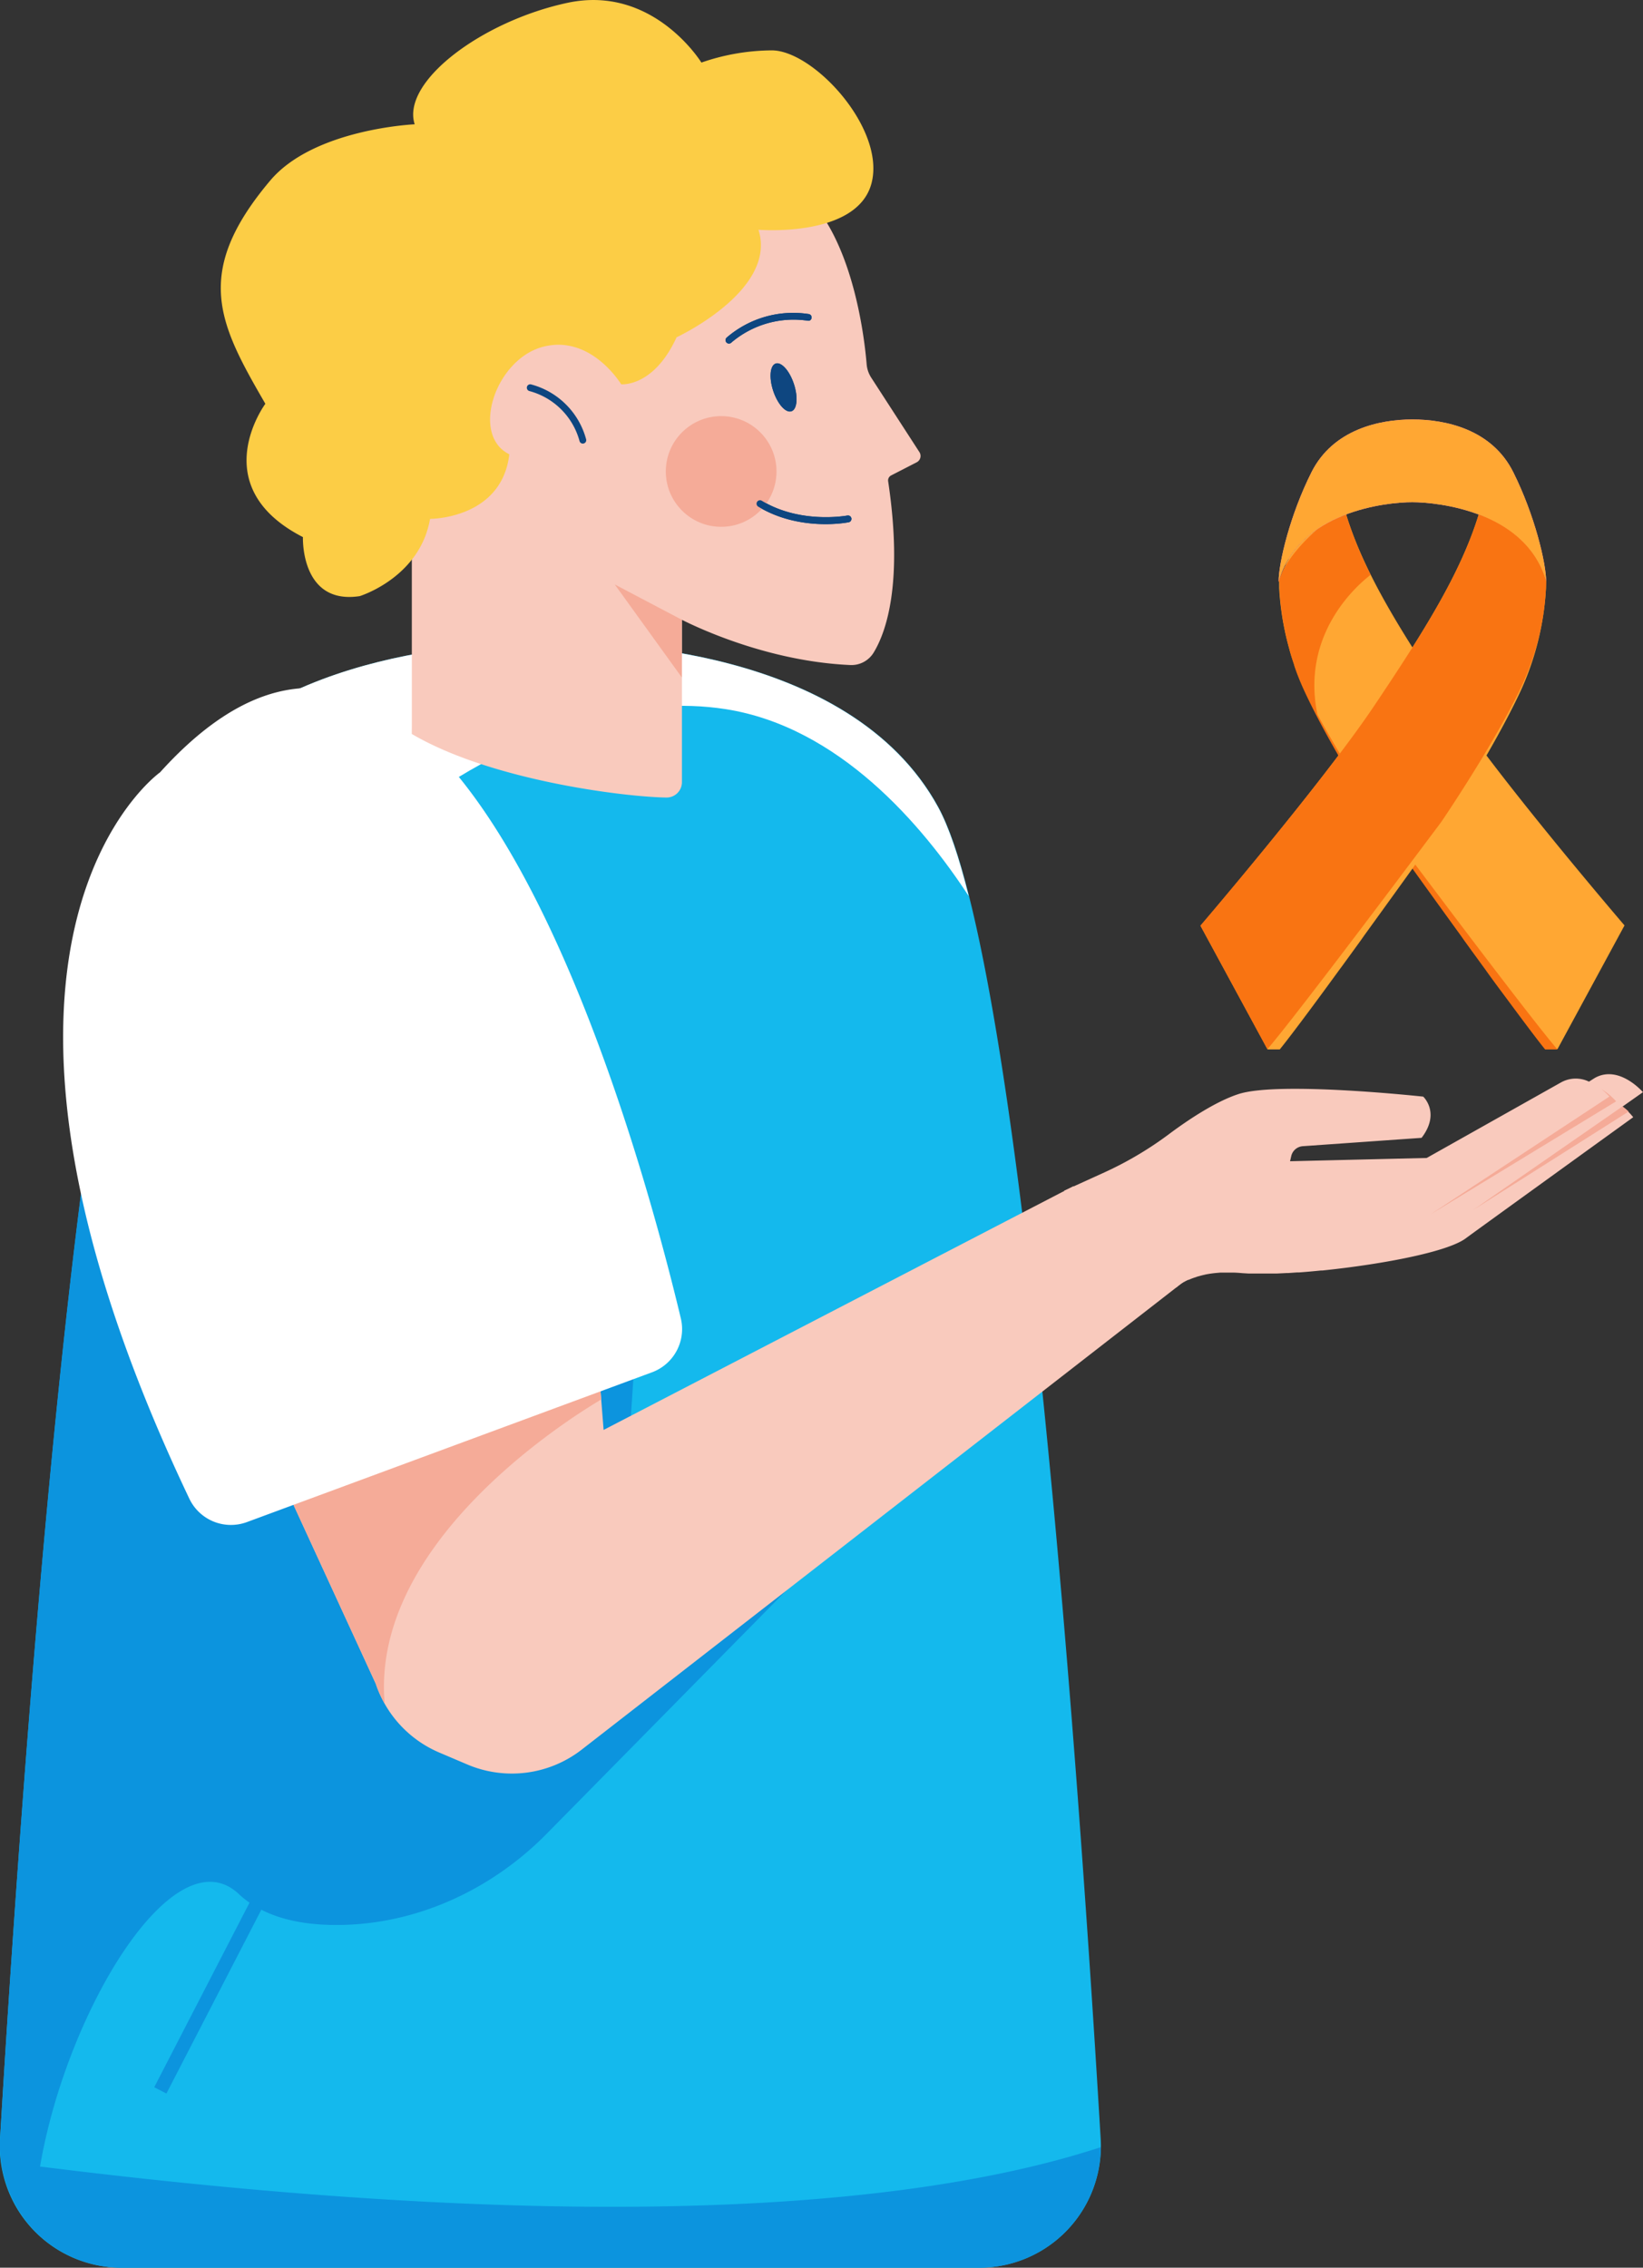
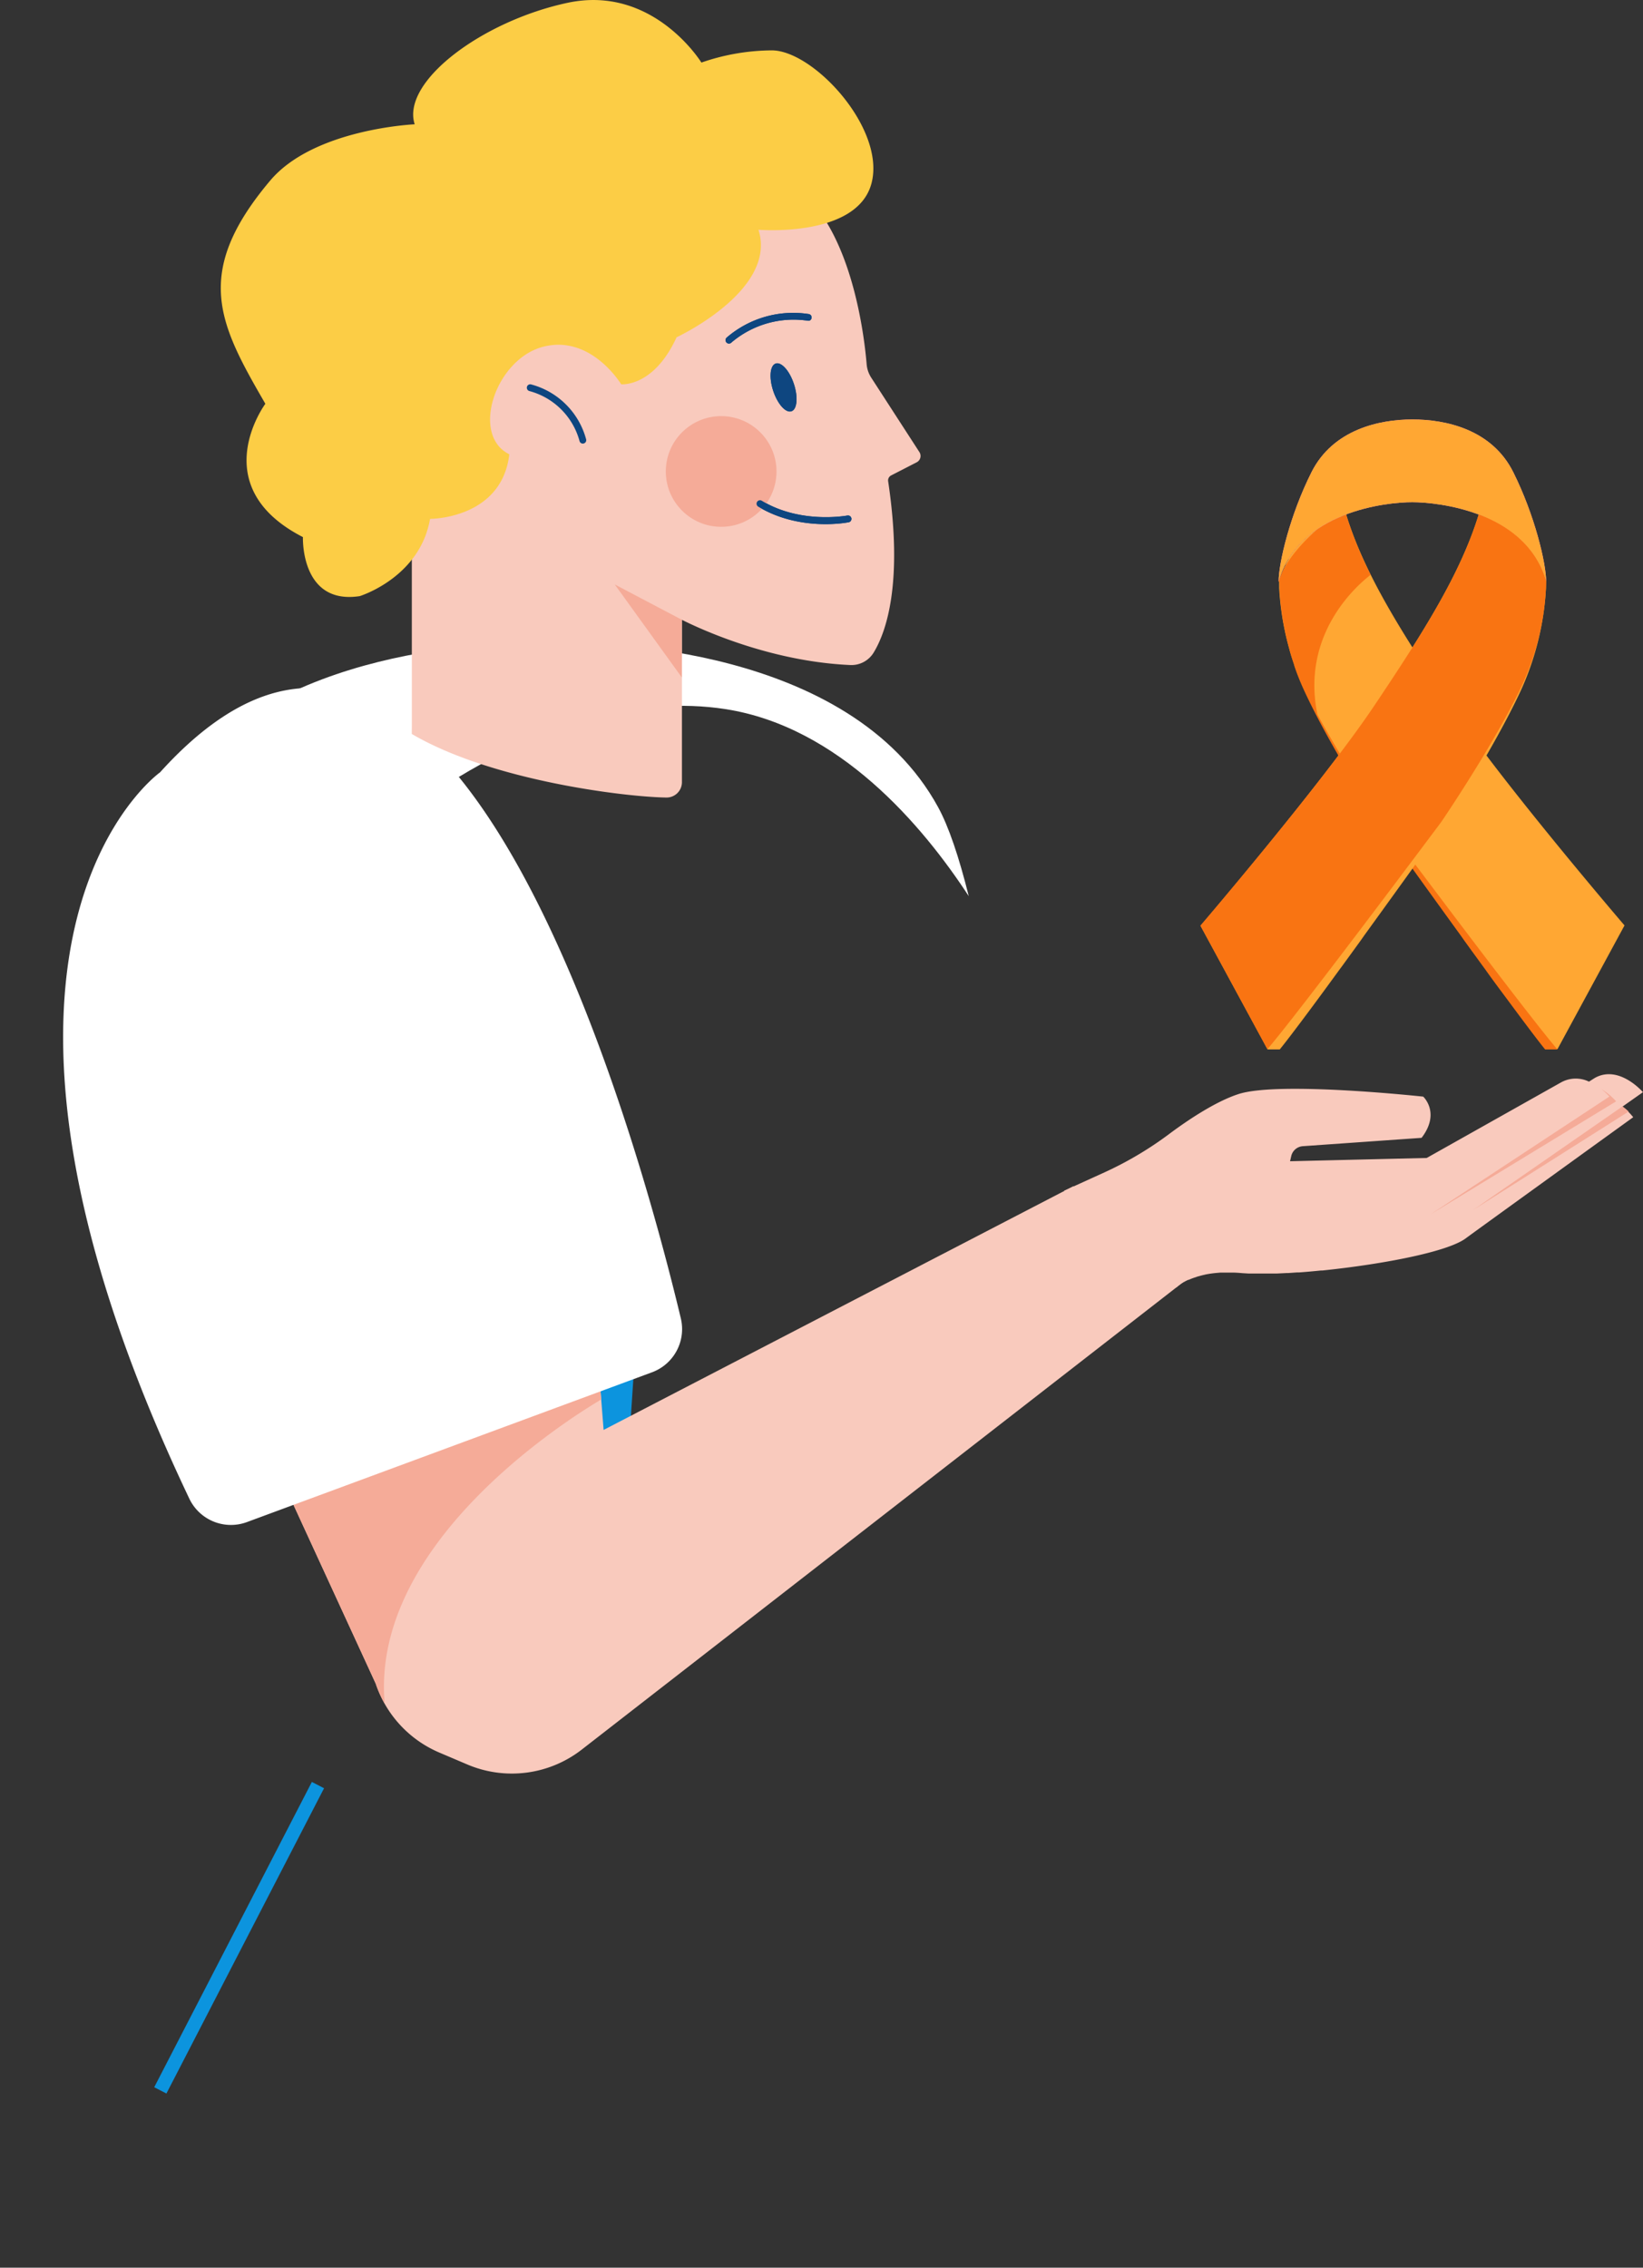
<svg xmlns="http://www.w3.org/2000/svg" viewBox="0 0 320.92 442.94">
  <rect x="0" y="0" width="320.92" height="442.94" fill="#333333" stroke="none" />
  <defs>
    <style>
      .cls-1 {
        fill: #14b9ed;
      }

      .cls-2 {
        fill: #fff;
      }

      .cls-3 {
        fill: #0c94de;
      }

      .cls-4 {
        fill: #f9cabd;
      }

      .cls-5 {
        fill: #f5ab98;
      }

      .cls-6 {
        fill: #0e4680;
      }

      .cls-7 {
        fill: #ffa733;
      }

      .cls-8 {
        fill: #f97412;
      }

      .cls-9 {
        fill: #ff8fc7;
      }

      .cls-10 {
        fill: #fccd45;
      }
    </style>
  </defs>
  <g id="Calque_2" data-name="Calque 2">
    <g>
-       <path class="cls-1" d="M0,417.78C3.84,353.84,15.15,188,31.77,157.62c17.36-31.71,66.53-32.07,72.78-32,.6,0,1.61,0,2.94,0s2.35,0,3,0c6.24-.08,55.41.28,72.77,32,16.63,30.38,27.93,196.22,31.73,260.16a23.75,23.75,0,0,1-23.72,25.16H23.77A23.76,23.76,0,0,1,0,417.78Z" />
      <path class="cls-2" d="M141.78,138.52c-35.22-5.5-69,25.46-69,25.46s-20.9-5.14-39-9.73c18.87-28.36,64.71-28.7,70.73-28.62.6,0,1.61,0,2.94,0s2.35,0,3,0c6.24-.08,55.41.28,72.77,32,2.09,3.82,4.1,9.78,6,17.41C180.2,161.22,163.93,142,141.78,138.52Z" />
      <g>
        <path class="cls-3" d="M107.49,297.87s-7.09-31.17-4.77-34.41S124.53,257,124.53,257l-1.81,27.26Z" />
-         <path class="cls-3" d="M.33,422.9c0-.23-.09-.45-.12-.68h0a23.33,23.33,0,0,1-.2-4.44c3.52-59.23,13.48-205.87,28.15-251.31,21.48,31,44.44,64.36,44.6,65.2.29,1.56,22.45,81.12,22.45,81.12l50.38-14.92L191,272.67,106.86,358.1C96,369.16,81.22,376,65.7,376c-7.19,0-14.19-1.51-19-6C34.07,358,13,392.76,7.82,423.18,123,437.59,183.6,429.71,215,419.4a23.73,23.73,0,0,1-23.73,23.54H23.77a23.81,23.81,0,0,1-2.4-.12c-.22,0-.45-.07-.67-.1-.56-.07-1.12-.15-1.67-.26l-.7-.17c-.53-.12-1.06-.26-1.58-.42l-.62-.2c-.55-.19-1.08-.39-1.61-.62a5,5,0,0,1-.48-.21c-.57-.25-1.14-.54-1.69-.84l-.3-.17c-.62-.35-1.22-.73-1.8-1.13l-.08-.06a22.88,22.88,0,0,1-3.52-3v0l-.08-.1a23.16,23.16,0,0,1-1.7-2l0,0c-.1-.13-.19-.27-.29-.41-.31-.42-.61-.86-.89-1.31l-.15-.22c-.13-.21-.24-.42-.36-.63s-.37-.67-.55-1l-.22-.42c-.1-.19-.17-.39-.26-.59v0A23.47,23.47,0,0,1,.52,424C.44,423.61.39,423.26.33,422.9Z" />
      </g>
      <path class="cls-4" d="M239.71,245.17a10.4,10.4,0,0,0-4.41,2L113.63,341.74a22.23,22.23,0,0,1-22.37,2.9l-5.5-2.34a22.3,22.3,0,0,1-12.38-13.46L30.55,235.73l63.43-47L113.15,219l4.75,60.3,91.72-47.58" />
      <path class="cls-5" d="M117.44,273.35c-7.33,4.35-45.09,28.38-42.3,59.42a22.42,22.42,0,0,1-1.76-3.93L41.79,260.16c11.09-6.14,21.65-11.55,23.08-12.38,2.15-1.25,32.54-1.49,50.43-1.53Z" />
      <path class="cls-2" d="M31.26,150.86S-14.93,183.62,37,292.77a9,9,0,0,0,11.21,4.54l79.13-29.26A9,9,0,0,0,133,257.58C124.77,223.08,88.08,87.92,31.26,150.86Z" />
      <rect class="cls-3" x="13.15" y="377.16" width="67.11" height="2.68" transform="translate(-311.03 246.33) rotate(-62.69)" />
      <g>
        <path class="cls-4" d="M316.91,216.15l4-2.82s-4.67-5.45-9.42-2.77l-1.12.71a5.92,5.92,0,0,0-5.44.14l-26.26,14.77-26.69.64.23-1a2.5,2.5,0,0,1,2.27-1.94l23.19-1.63c3.75-4.89.32-8.05.32-8.05s-28.16-3.07-36.08-.5c-4.5,1.46-9.95,5.1-13.81,8a69,69,0,0,1-12.38,7.3l-7.87,3.58A73.58,73.58,0,0,0,222,245L215,252l14.78-.55a7.19,7.19,0,0,1,1.55-1.08h0c.22-.12.47-.25.75-.38l.09,0c.23-.1.49-.21.76-.31l.27-.1.75-.25.34-.09c.32-.09.66-.18,1-.25l.19-.05c.42-.08.88-.16,1.36-.22l.42-.05,1.12-.1.56,0c.4,0,.81,0,1.23,0h.56c.62,0,1.26.05,1.94.11h0l1.18.07.39,0,1.15,0h2.26l1.35,0,.43,0,1.83-.09.32,0,1.71-.12.42,0c1.39-.1,2.83-.23,4.31-.38l.29,0c1.53-.16,3.09-.34,4.66-.54h0c10-1.28,20.09-3.38,23.29-5.71.38-.32,32.75-23.69,32.75-23.69A12.52,12.52,0,0,0,316.91,216.15Z" />
        <path class="cls-5" d="M312.77,212.72a11.42,11.42,0,0,1,1.58,1.47l-34.92,23,36.24-22.07A12.44,12.44,0,0,0,312.77,212.72Z" />
        <path class="cls-5" d="M318.12,217.11a12.48,12.48,0,0,0-1.21-1l-29.17,20.23Z" />
      </g>
      <path class="cls-4" d="M80.44,141.73h0V97H133.2v55.78a3,3,0,0,1-3,3c-7.73-.09-34.08-3.2-49.77-12.42h0Z" />
      <path class="cls-4" d="M132.1,120.5s15.6,8.59,34,9.4a5.08,5.08,0,0,0,4.58-2.49c2.42-4,5.77-13.52,2.8-33.4a1.1,1.1,0,0,1,.57-1.14l5-2.57a1.39,1.39,0,0,0,.53-2l-9.39-14.51a5.68,5.68,0,0,1-.91-2.64c-.55-6.64-3.92-34.89-21-37.7,0,0-2.19,17.49-26.76,41.1,0,0-6.87-9.8-16-6.81s-14,18-6.23,21.14A125.4,125.4,0,0,1,79.35,97" />
      <path class="cls-6" d="M166,101.92a.69.69,0,0,0,.3-.69.68.68,0,0,0-.79-.53c-.09,0-9.08,1.72-16.71-2.89a.67.67,0,0,0-.7,1.15c8.09,4.88,17.28,3.13,17.67,3.05A.65.65,0,0,0,166,101.92Z" />
      <path class="cls-6" d="M158.23,62.57a.7.7,0,0,0,.29-.43.67.67,0,0,0-.52-.79,19.88,19.88,0,0,0-16,4.54.67.67,0,1,0,.88,1,18.74,18.74,0,0,1,14.88-4.25A.67.67,0,0,0,158.23,62.57Z" />
      <ellipse class="cls-6" cx="153.05" cy="75.66" rx="2.13" ry="4.91" transform="translate(-15.98 51.63) rotate(-18.21)" />
      <path class="cls-6" d="M114.2,86.54a.66.66,0,0,0,.29-.71,15.16,15.16,0,0,0-10.74-10.74.66.66,0,0,0-.82.46.68.68,0,0,0,.46.83,13.86,13.86,0,0,1,9.8,9.74.66.66,0,0,0,.79.51A.73.73,0,0,0,114.2,86.54Z" />
      <circle class="cls-5" cx="140.86" cy="92.09" r="10.81" />
      <path class="cls-6" d="M166,101.92a.69.69,0,0,0,.3-.69.68.68,0,0,0-.79-.53c-.09,0-9.08,1.72-16.71-2.89a.67.67,0,0,0-.7,1.15c8.09,4.88,17.28,3.13,17.67,3.05A.65.65,0,0,0,166,101.92Z" />
      <path class="cls-6" d="M158.23,62.57a.7.7,0,0,0,.29-.43.67.67,0,0,0-.52-.79,19.88,19.88,0,0,0-16,4.54.67.67,0,1,0,.88,1,18.74,18.74,0,0,1,14.88-4.25A.67.67,0,0,0,158.23,62.57Z" />
      <ellipse class="cls-6" cx="153.05" cy="75.66" rx="2.13" ry="4.91" transform="translate(-15.98 51.63) rotate(-18.21)" />
      <polygon class="cls-5" points="133.17 121.05 133.17 132.31 120.08 114.16 133.17 121.05" />
      <g>
        <path class="cls-7" d="M283.5,138.08c-10.08-15-17-26.15-20.5-37.39l-.06-.2-.51.21h0l-.44.18-.08,0-.9.39-.11.06-.86.41-.14.07c-.28.14-.55.29-.83.45l-.14.08c-.28.15-.54.31-.81.48l-.15.09-.78.52-.15.1-.76.56-.14.11c-.25.19-.49.39-.73.6l-.13.11-.71.65-.12.12c-.23.22-.46.46-.68.7l-.1.11c-.22.25-.44.5-.65.76a.76.76,0,0,0-.08.11c-.22.27-.42.54-.62.82a.61.61,0,0,0-.07.1c-.2.29-.4.59-.58.89l0,.09c-.19.31-.37.63-.54,1l0,.06c-.18.34-.34.69-.5,1.05v0c-.16.37-.31.75-.44,1.14h0c-.12.34-.24.69-.34,1h0v.5a1.41,1.41,0,0,0,0,.2v0c0,.17,0,.38,0,.62a55.15,55.15,0,0,0,5,20.09c5.23,11.21,14.53,25.5,14.53,25.5s7.86,11,16,22.23l.7,1c.7,1,1.39,1.93,2.09,2.88l1.38,1.9.68.93c1.59,2.18,3.13,4.28,4.56,6.21l1.2,1.62c2.53,3.4,4.61,6.16,5.87,7.71h2.37l13.08-24.14S293.63,153.14,283.5,138.08Z" />
        <path class="cls-8" d="M249.75,113.6h0c.07-.23.14-.45.22-.67,1.16-3.27,4.06-6.67,7.33-9.55l.66-.44.15-.09c.27-.17.53-.33.81-.48l.14-.08c.28-.16.55-.31.83-.45l.14-.07.86-.41.11-.06.9-.39.08,0,.16-.06.28-.12h0l.51-.21.06.2a76.34,76.34,0,0,0,4.73,11.56c-2.61,2-13.64,11.51-10.4,27.26,5.52,10.2,12.88,21,12.88,21s27.47,36.8,34,44.44H301.8c-1.26-1.55-3.34-4.31-5.87-7.71l-1.2-1.62c-1.43-1.93-3-4-4.56-6.21l-.68-.93-1.38-1.9c-.7-.95-1.39-1.92-2.09-2.88l-.7-1c-8.14-11.22-16-22.23-16-22.23S260,146.26,254.79,135h0c-.79-1.7-1.46-3.38-2-5h0l0-.1c-.1-.28-.19-.56-.28-.83h0a2.41,2.41,0,0,1-.08-.25c-.22-.66-.41-1.31-.59-2l0-.07h0c-.33-1.17-.61-2.3-.84-3.37h0v-.06l-.15-.73h0c0-.08,0-.16-.05-.24h0c-.11-.55-.2-1.09-.29-1.61h0q0-.28-.09-.54h0l0-.16c-.07-.44-.13-.87-.18-1.27v0l-.09-.79v0h0a5.62,5.62,0,0,1-.06-.56v0h0c-.06-.7-.11-1.31-.14-1.83h0v-.06c0-.17,0-.34,0-.49s0-.45,0-.62v0a1.41,1.41,0,0,1,0-.2v-.29h0v-.2Z" />
        <path class="cls-9" d="M249.75,113.6c0-3.65,2.21-13,6.42-21.37s13.29-10.3,19.71-10.3h0c6.42,0,15.5,1.88,19.7,10.3S302,110,302,113.6c-3.88-13.73-21.15-15.5-26.14-15.51S253.62,99.87,249.75,113.6Z" />
        <path class="cls-7" d="M249.75,113.6c0-3.65,2.21-13,6.42-21.37s13.29-10.3,19.71-10.3h0c6.42,0,15.5,1.88,19.7,10.3S302,110,302,113.6c-3.88-13.73-21.15-15.5-26.14-15.51S253.62,99.87,249.75,113.6Z" />
        <path class="cls-7" d="M268.27,138.08c10.08-15,17-26.15,20.5-37.39l.06-.2.51.21h0l.44.18.09,0c.3.12.6.26.89.39l.12.06.86.41.13.07q.42.21.84.45l.14.08.81.48.15.09.78.52.15.1.75.56.14.11c.25.19.5.39.74.6l.13.11.71.65.11.12c.24.22.46.46.68.7a1.14,1.14,0,0,1,.11.11c.22.25.44.5.65.76l.08.11c.21.27.42.54.62.82a.61.61,0,0,0,.07.1c.2.29.39.59.58.89a.41.41,0,0,0,.05.09c.18.31.37.63.54,1l0,.06c.17.34.34.69.49,1.05l0,0c.16.37.3.75.44,1.14h0c.12.34.24.69.34,1h0v.72c0,.17,0,.38,0,.62A55.15,55.15,0,0,1,297,135c-5.23,11.21-14.54,25.5-14.54,25.5s-7.86,11-16,22.23l-.7,1-2.09,2.88c-.46.64-.93,1.27-1.38,1.9l-.69.93c-1.59,2.18-3.12,4.28-4.55,6.21l-1.2,1.62c-2.53,3.4-4.62,6.16-5.88,7.71H247.6l-13.09-24.14S258.14,153.14,268.27,138.08Z" />
        <path class="cls-8" d="M268.27,138.08c10.08-15,17-26.15,20.5-37.39l.06-.2c5.32,2,10.61,5.63,12.85,12.06v0c.12.33.24.67.34,1h0A51.73,51.73,0,0,1,296.75,135c-5.47,11.21-15.2,25.5-15.2,25.5s-27.47,36.8-34,44.44l-13.09-24.14S258.14,153.14,268.27,138.08Z" />
      </g>
      <path class="cls-10" d="M51.83,78.87c-9-15.55-14.35-25.51,1-43.66C61.41,25.13,81,24.28,81,24.28,78.33,16,94.08,4.14,110.85.55S137,12.22,137,12.22a42.69,42.69,0,0,1,13.57-2.38C158.7,9.63,173,25,170.24,35.75s-22.09,9.13-22.09,9.13c3.74,11.84-16,21-16,21-4.49,9.82-10.82,9.18-10.82,9.18s-5.87-9.76-15.24-7.33-14.22,17.29-6.61,21C98,101.4,84,101.35,84,101.35c-2,11.5-13.74,15.09-13.74,15.09-11.61,1.77-11.09-11.53-11.09-11.53C39.85,95,51.83,78.87,51.83,78.87Z" />
    </g>
  </g>
</svg>